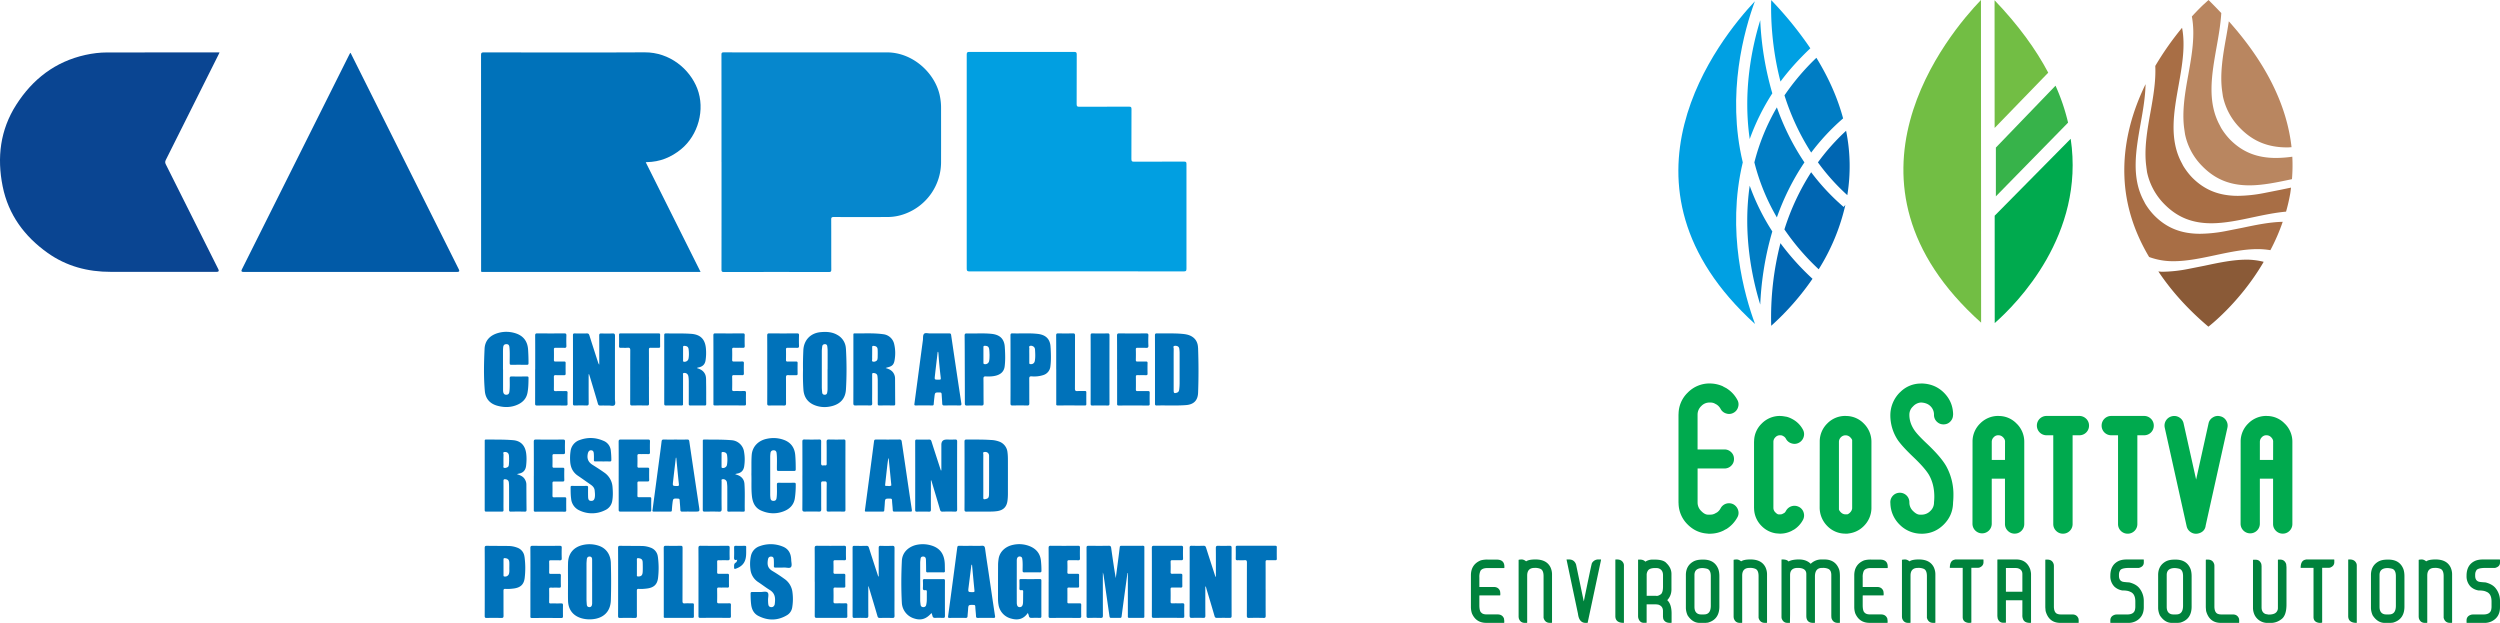
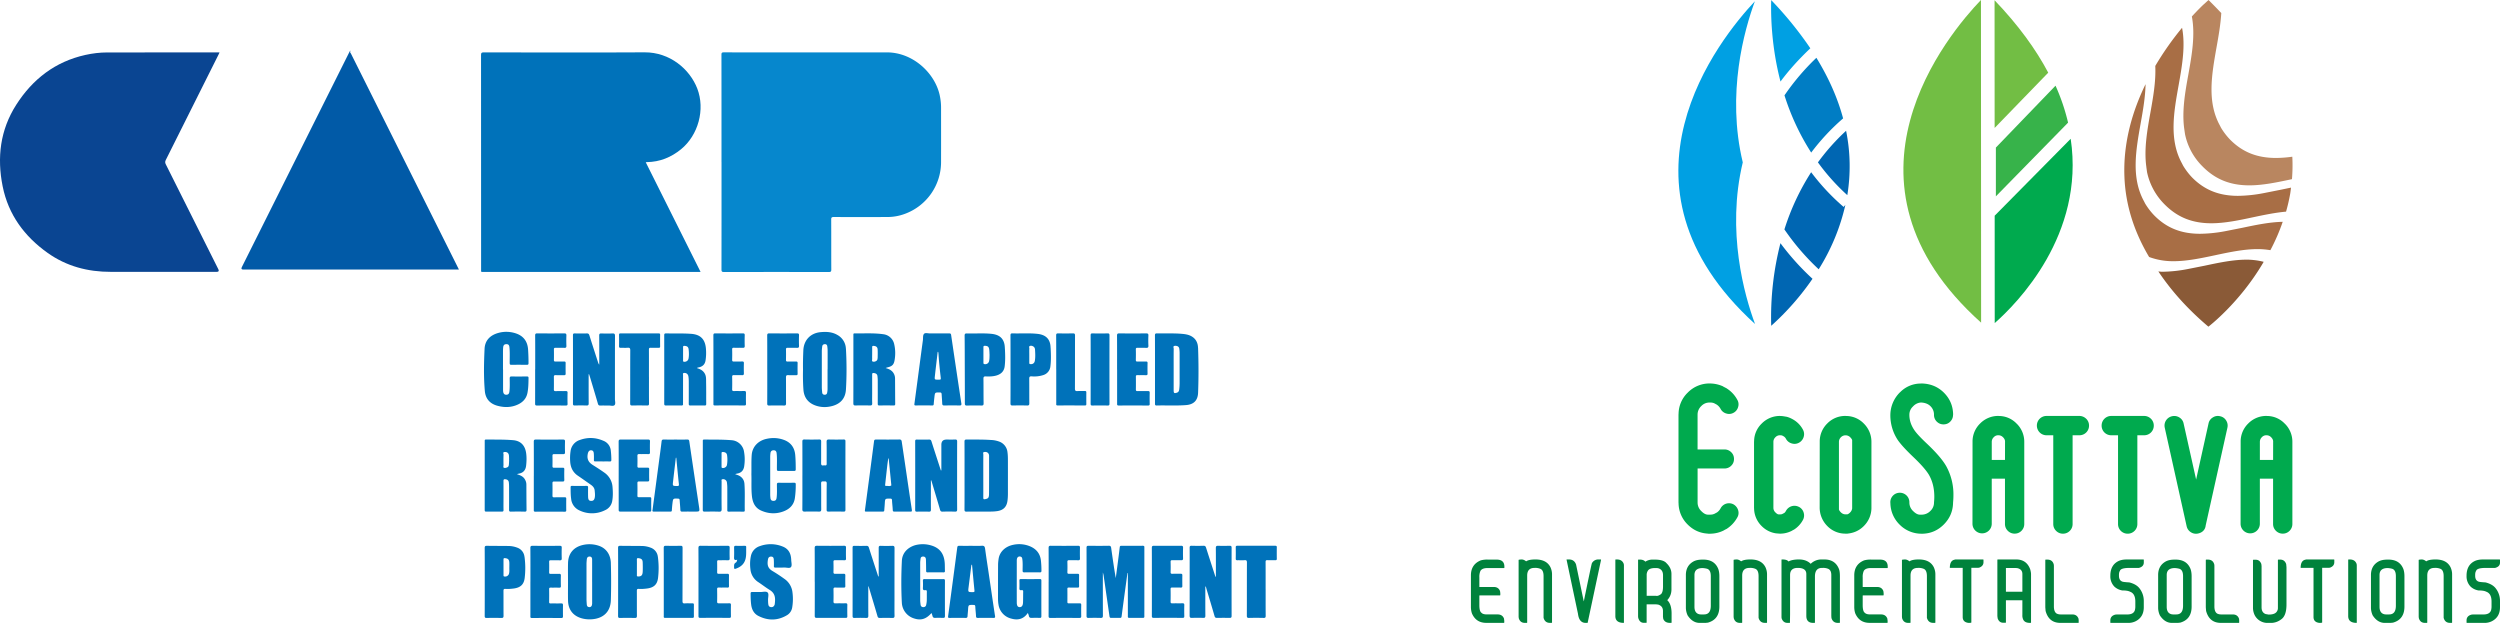
<svg xmlns="http://www.w3.org/2000/svg" id="Layer_2" data-name="Layer 2" viewBox="0 0 1107.76 276">
  <defs>
    <style>
      .cls-2{fill:#00aa4e}.cls-3{fill:#0066b2}.cls-4{fill:#00823c}.cls-5{fill:#007dc4}.cls-6{fill:#0072ba}.cls-7{fill:#72be44}.cls-8{fill:#00a0e3}.cls-10{fill:#b98660}.cls-11{fill:#a86e45}
    </style>
  </defs>
  <g id="logos">
    <path d="M560.81 261.07c0 3.93-.02 7.86.02 11.79 0 .74-.19.96-.93.94-2.15-.05-4.3-.06-6.44 0-.8.02-.98-.23-.98-1 .03-7.83 0-15.66.04-23.49 0-.85-.17-1.17-1.07-1.09-1.02.09-2.05 0-3.07.03-.56.02-.84-.09-.82-.75.04-1.65.03-3.3 0-4.96 0-.49.13-.71.66-.71h16.85c.51 0 .7.16.69.68a141.7 141.7 0 0 0 0 5.05c0 .53-.17.69-.69.67-1.16-.03-2.31.03-3.47-.02-.68-.03-.81.22-.81.84.03 4 .01 7.99.01 11.99ZM287.56 166.92c0 3.96-.02 7.92.02 11.89 0 .71-.2.88-.88.87-2.18-.04-4.36-.05-6.54 0-.74.02-.93-.19-.93-.93.03-7.83 0-15.65.04-23.48 0-.95-.22-1.27-1.19-1.18-.98.09-1.98 0-2.97.03-.58.02-.82-.12-.81-.76.04-1.65.03-3.3 0-4.95 0-.52.16-.68.68-.68h16.84c.5 0 .7.12.69.66a141.7 141.7 0 0 0 0 5.05c0 .52-.16.69-.68.68-1.15-.03-2.31.03-3.47-.02-.66-.03-.82.2-.82.84.03 4 .01 7.99.01 11.99ZM294.12 257.89c0-5.02.02-10.04-.02-15.07 0-.8.24-.99 1-.98 2.15.05 4.3.05 6.44 0 .78-.02.91.25.91.96-.02 7.83 0 15.66-.04 23.49 0 .89.23 1.14 1.09 1.07 1.08-.08 2.18 0 3.27-.03.51-.01.71.15.7.68-.02 1.72-.02 3.44 0 5.15 0 .48-.19.63-.65.63-4.03-.01-8.06-.02-12.09 0-.79 0-.61-.52-.61-.94v-14.97ZM468.01 163.7c0-5.02.02-10.04-.02-15.05 0-.74.18-.94.93-.93 2.14.05 4.29.05 6.44 0 .77-.02.99.18.99.97-.03 7.82 0 15.65-.04 23.47 0 .92.24 1.2 1.15 1.13 1.08-.08 2.18 0 3.27-.03.47-.01.63.16.63.63-.02 1.72-.02 3.43 0 5.15 0 .48-.16.62-.63.62-4.03-.01-8.06-.02-12.08 0-.79 0-.62-.49-.62-.92v-15.05ZM483.28 163.68c0-5.02.01-10.04-.02-15.06 0-.67.14-.91.86-.89 2.21.05 4.43.05 6.64 0 .72-.02.86.22.86.89-.02 10.08-.02 20.15 0 30.23 0 .62-.13.85-.81.84a189.3 189.3 0 0 0-6.74 0c-.67.01-.81-.21-.81-.84.02-5.05.01-10.11.01-15.16ZM326.67 248.01c-1.46.45-1.43-.37-1.39-1.29.05-1.35.03-2.7 0-4.05-.01-.57.12-.84.76-.82 1.32.04 2.64.02 3.96 0 .44 0 .67.11.65.6-.06 1.64.1 3.29-.24 4.93-.51 2.47-2.14 3.83-4.4 4.62-.47.16-.75.08-.73-.51.03-.83-.19-1.71.8-2.24.33-.18.44-.63.59-1.24ZM446.61 204.27c0-1.29-.01-2.57-.19-3.86a5.59 5.59 0 0 0-3.58-4.71 11.93 11.93 0 0 0-3.87-.75c-3.53-.25-7.07-.16-10.6-.2-.77 0-1 .19-1 .98.04 5.02.02 10.04.02 15.07s.02 9.98-.02 14.97c0 .73.18.95.93.94 3.54-.04 7.07-.02 10.61-.03 1.03 0 2.05-.06 3.06-.22 2.7-.43 4.12-1.93 4.46-4.65.13-1.02.18-2.04.18-3.06 0-4.82.01-9.65 0-14.47Zm-8.37 14.66c-.01 1.69-.41 2.01-1.76 2.26-.67.12-.78-.1-.78-.7.02-3.27 0-6.54 0-9.8 0-3.07-.01-6.14.02-9.21 0-.4-.31-1.06.31-1.17.7-.13 1.47-.05 1.95.65.21.31.29.66.29 1.03 0 5.64.02 11.29-.03 16.93ZM530.85 154.09c-.08-2.21-.97-4.02-2.99-5.13-1.27-.7-2.67-.9-4.09-1.03-3.69-.33-7.39-.12-11.09-.21-.77-.02-.92.23-.92.95.03 4.99.02 9.97.02 14.96v15.16c0 .56.02.91.77.89 4.32-.12 8.65.15 12.97-.18 3.44-.27 5.23-2.05 5.36-5.5.25-6.63.23-13.27-.01-19.9Zm-8.17 16.04c0 .79-.07 1.58-.16 2.37-.08.63-.23 1.21-.96 1.47-1.23.44-1.51.27-1.51-1.02v-9.21c0-3.07-.02-6.14.02-9.21 0-.44-.46-1.22.53-1.29 1.09-.08 1.81.38 1.94 1.25.1.68.15 1.38.15 2.07v13.57ZM312.88 169.04c-.02-1.1.04-2.23-.49-3.3-.73-1.49-2.02-2.16-3.52-2.61.18-.3.43-.28.65-.32 1.74-.34 2.83-1.28 3.11-3.11.28-1.81.32-3.6.15-5.42-.39-4.05-2.49-6.08-6.56-6.36-3.7-.26-7.4-.12-11.1-.19-.7-.01-.8.26-.8.86.01 10.08.02 20.15 0 30.23 0 .61.11.87.8.86 2.25-.04 4.49-.03 6.74 0 .58 0 .88-.12.79-.76-.03-.19 0-.4 0-.59l.01-12.19c0-.31-.23-.77.37-.86 1.04-.16 1.84.46 2.01 1.54.13.82.16 1.64.16 2.47 0 3.2.01 6.41-.01 9.61 0 .6.15.79.77.78 2.08-.04 4.16-.03 6.24 0 .56 0 .74-.16.73-.73-.03-3.3.02-6.61-.06-9.91Zm-7.85-9.97c-.17.83-1.24 1.42-2.06 1.2-.39-.1-.3-.38-.3-.62v-2.87c0-.96.02-1.91 0-2.87-.02-.52.16-.69.69-.65 1.11.08 1.66.46 1.78 1.59.15 1.41.2 2.83-.09 4.23ZM329.83 214.1a4.05 4.05 0 0 0-1.6-2.85c-.69-.58-1.57-.81-2.51-1.16.38-.11.63-.2.89-.24 1.83-.3 2.85-1.38 3.14-3.2.33-2.14.32-4.27-.05-6.4a6 6 0 0 0-5.61-5.2c-4.02-.33-8.05-.24-12.08-.29-.7 0-.59.46-.59.88 0 10.07 0 20.15-.02 30.22 0 .75.28.86.93.85 2.08-.03 4.16-.07 6.24.01.97.04 1.2-.24 1.19-1.19-.06-4.09-.03-8.19-.01-12.29 0-.31-.23-.75.34-.88.93-.21 1.88.42 2.01 1.39.09.72.17 1.44.17 2.17.02 3.34.01 6.67 0 10.01 0 .48.01.8.66.79 2.15-.04 4.29-.02 6.44 0 .46 0 .65-.12.64-.61-.08-3.99.15-7.99-.16-11.98Zm-7.73-8.01c-.19.87-1.19 1.45-2.05 1.25-.38-.09-.31-.36-.33-.62v-2.97c0-.96.02-1.92 0-2.87-.02-.5.19-.62.65-.59 1.08.05 1.72.51 1.82 1.57a13.7 13.7 0 0 1-.09 4.24ZM233.23 214.64c0-.78-.23-1.48-.61-2.16-.75-1.37-2.05-1.89-3.59-2.38.34-.09.53-.17.72-.2 2.03-.32 3.13-1.48 3.37-3.54.22-1.85.27-3.69.02-5.53-.54-3.98-2.94-5.56-5.82-5.79-3.99-.33-7.98-.24-11.98-.28-.64 0-.56.39-.56.78l-.01 30.42c0 .54.13.75.71.74 2.28-.03 4.56-.03 6.84 0 .59 0 .81-.14.79-.77-.04-1.52-.01-3.04-.01-4.56 0-2.74.02-5.48-.01-8.22 0-.66.18-.86.84-.79.93.1 1.46.55 1.55 1.48.06.62.09 1.25.09 1.88.01 3.37.02 6.74 0 10.11 0 .59.08.89.8.88 2.05-.05 4.1-.05 6.14 0 .7.02.8-.27.8-.87-.04-3.73-.06-7.46-.07-11.2Zm-7.74-8.77c-.04.46-.15.93-.63 1.16-.51.25-1.13.45-1.61.22-.36-.17-.14-.79-.15-1.21-.02-1.52-.04-3.03.02-4.55.02-.4-.42-1.11.36-1.19.71-.07 1.47.06 1.85.85.25.52.21 1.09.24 1.65.02.36 0 .73 0 1.09h.03c-.03.66-.05 1.32-.11 1.97ZM396.11 165.68c-.72-1.47-2.01-2.12-3.68-2.6.37-.14.52-.21.68-.25 2.32-.55 2.99-1.25 3.34-3.55.34-2.24.3-4.47-.21-6.69a5.6 5.6 0 0 0-4.81-4.49c-4.24-.61-8.51-.3-12.76-.38-.57-.01-.53.33-.53.71v3.67c0 8.85.01 17.7-.02 26.55 0 .84.23 1.05 1.05 1.02 2.08-.06 4.16-.05 6.24 0 .79.02 1.11-.15 1.07-1.01-.07-1.55-.02-3.1-.02-4.66v-7.93c0-.61.07-.88.82-.77.93.14 1.46.53 1.54 1.48.05.56.11 1.12.11 1.68.01 3.47.02 6.93 0 10.4 0 .57.11.82.75.81 2.08-.04 4.16-.03 6.24 0 .53 0 .76-.1.75-.7-.04-3.76-.04-7.53-.07-11.29a4.6 4.6 0 0 0-.48-2Zm-7.24-7.04c-.02.45-.1.95-.51 1.24-.5.36-1.14.52-1.69.31-.45-.17-.19-.76-.21-1.16-.03-.76 0-1.52 0-2.27 0-.96.02-1.91 0-2.87-.02-.54.19-.67.7-.63 1.09.09 1.68.55 1.73 1.64.06 1.25.03 2.5 0 3.75ZM374.82 154.5a7.26 7.26 0 0 0-3.82-6.11c-2.27-1.32-4.76-1.44-7.3-1.22-4.57.39-7.55 3.54-7.74 8.11-.12 2.8-.19 5.61-.14 8.58-.07 2.81-.03 5.78.18 8.75.23 3.39 1.94 5.78 5.12 6.99 2.5.95 5.11 1 7.69.3 3.71-1.01 5.8-3.44 6.03-7.28.36-6.03.34-12.08 0-18.11Zm-8.11 9.11h-.02v8.82a9.3 9.3 0 0 1-.17 1.57c-.11.67-.55.95-1.2.91-.62-.04-.96-.4-1.01-1.01-.07-.79-.16-1.58-.16-2.37v-15.85c0-.72.09-1.45.18-2.17.08-.64.5-.98 1.15-1.01.64-.02 1 .31 1.09.92.08.62.15 1.25.15 1.87.02 2.77 0 5.55 0 8.32ZM270.68 249.57c-.11-3.89-2.11-6.7-5.47-7.78a12.92 12.92 0 0 0-6.84-.33c-4.19.93-6.57 3.75-6.67 8.03-.07 2.77-.01 5.55-.01 8.32 0 2.77-.05 5.55.01 8.32.09 4.18 2.42 6.98 6.5 7.96 1.3.31 2.61.4 3.93.32 5.24-.33 8.38-3.37 8.54-8.4.17-5.48.16-10.96 0-16.44Zm-8.29 17.57c0 .29-.03.59-.09.88-.14.68-.56 1.05-1.26.99-.67-.05-.98-.49-1.03-1.13-.06-.82-.13-1.65-.13-2.47v-15.45c0-.69.07-1.38.13-2.07.07-.74.39-1.27 1.22-1.28.88 0 1.14.6 1.14 1.31.02 3.3 0 6.6 0 9.9h.01v9.31ZM440.89 272.89c-.92-6.03-1.79-12.07-2.68-18.1-.57-3.88-1.19-7.76-1.71-11.65-.14-1.01-.45-1.39-1.52-1.31-1.55.11-3.1.03-4.66.03-1.75 0-3.5.02-5.25-.01-.61-.01-.83.15-.91.8a6329.88 6329.88 0 0 1-4.05 30.41c-.08.6.07.74.64.74 2.38-.02 4.76-.03 7.14 0 .62 0 .81-.25.84-.8.05-.92.16-1.84.22-2.76.13-2.25.13-2.23 2.39-2.2.58 0 .79.16.82.77.06 1.42.26 2.83.32 4.24.03.63.27.75.84.75 2.28-.03 4.56-.04 6.84 0 .74.01.85-.2.74-.91Zm-9.78-10.52c-2.21 0-2.21.04-1.91-2.31l1.18-9.41c.13-.11-.06-.49.33-.38.35 3.77.69 7.54 1.07 11.31.06.59 0 .79-.66.79ZM425.96 178.68a7583.15 7583.15 0 0 1-4.51-30.22c-.09-.62-.32-.74-.87-.73-1.75.03-3.5.01-5.25.01-1.06 0-2.11-.02-3.17 0-.92.02-2.12-.39-2.68.15-.63.61-.41 1.86-.54 2.83-.78 5.75-1.53 11.5-2.3 17.25l-1.45 10.88c-.06.45-.12.82.58.81 2.44-.04 4.89-.03 7.33 0 .49 0 .61-.19.64-.63.07-1.02.18-2.04.3-3.05.24-2.13.24-2.09 2.35-2.09.7 0 .83.29.86.86.07 1.35.2 2.7.25 4.05.03.68.29.88.96.87 2.21-.04 4.43-.06 6.64 0 .83.02.99-.25.88-1Zm-10.2-10.45c-1.65 0-1.69 0-1.51-1.63.39-3.57.83-7.13 1.24-10.69.54-.04.11.46.34.6.21 3.52.57 7.02.98 10.52.14 1.2.16 1.2-1.05 1.2ZM404.05 225.96c-.99-6.52-1.94-13.04-2.9-19.57l-1.58-10.66c-.1-.67-.29-1-1.09-.99-3.4.06-6.8.03-10.21.02-.54 0-.89.02-.98.74-1.31 10.14-2.66 20.27-4.01 30.4-.06.47-.18.81.52.8 2.44-.03 4.89-.02 7.33 0 .52 0 .69-.2.71-.69.05-.96.16-1.91.21-2.86.13-2.25.12-2.23 2.39-2.21.58 0 .8.14.82.76.06 1.42.26 2.83.32 4.24.03.62.24.78.82.76 1.15-.04 2.31-.01 3.47-.01 1.19 0 2.38-.02 3.57 0 .6.02.68-.16.59-.74Zm-9.09-10.89c-.69.55-1.49.16-2.24.25-.58.07-.53-.35-.49-.72.31-2.79.61-5.58.93-8.36.12-1.03.28-2.06.42-3.09l.2.01 1.15 11.62c0 .1.07.25.02.29ZM309.74 224.53c-1.45-9.66-2.89-19.31-4.31-28.97-.09-.64-.32-.82-.94-.8-1.72.04-3.44.01-5.16.01s-3.44.03-5.16-.02c-.65-.02-.94.17-1.02.84-.25 2.16-.54 4.32-.83 6.48l-2.28 17.17c-.29 2.19-.6 4.38-.87 6.57-.05.36-.29.89.49.88 2.48-.02 4.96-.01 7.44 0 .42 0 .57-.13.6-.56.06-1.05.15-2.11.28-3.16.26-2.13.28-2.11 2.44-2.03.51.02.71.18.74.67.09 1.42.24 2.83.3 4.25.03.61.19.86.87.85 1.85-.05 3.7-.02 5.55-.02 2.2 0 2.19 0 1.86-2.16Zm-9.67-9.18c-2.04-.02-2.06.02-1.83-2.01.39-3.5.81-7 1.22-10.49l.2-.03.59 6.18c.18 1.8.35 3.61.56 5.41.07.61.07.96-.74.95ZM232.39 246.68a4.8 4.8 0 0 0-3.25-4.03c-1.22-.46-2.48-.7-3.77-.72-3.2-.05-6.41-.02-9.61-.08-.77-.01-.99.19-.99.98.04 5.02.02 10.04.02 15.07s.01 9.98-.02 14.97c0 .72.15.97.92.95 2.15-.06 4.3-.05 6.44 0 .79.02 1-.23.99-1-.04-3.67 0-7.33-.03-11 0-.69.17-.93.88-.88 1.19.08 2.37-.01 3.56-.16 3.04-.38 4.6-1.73 4.96-4.7.37-3.12.34-6.27-.08-9.39Zm-6.86 7.59a1.79 1.79 0 0 1-2.11 1.16c-.32-.09-.31-.29-.31-.52l-.01-7.03c0-.52.23-.6.66-.56 1.35.12 1.86.63 1.93 2.02.03.66 0 1.32 0 1.98-.04.99.12 1.98-.17 2.95ZM291.49 246.68a4.8 4.8 0 0 0-3.25-4.03c-1.22-.46-2.48-.7-3.77-.72-3.2-.05-6.41-.02-9.61-.08-.77-.01-1 .19-.99.98.04 4.99.02 9.98.02 14.97s.01 10.04-.02 15.07c0 .72.15.97.92.95 2.15-.06 4.3-.05 6.44 0 .79.02 1-.23.99-1-.04-3.67 0-7.33-.03-11 0-.69.17-.93.87-.88 1.19.08 2.38-.01 3.56-.16 3.04-.38 4.6-1.73 4.96-4.7.37-3.12.34-6.27-.08-9.39Zm-6.72 6.81c-.08 1.44-.69 1.96-1.95 1.95-.47 0-.68-.15-.61-.62v-3.47c0-1.12.03-2.25-.01-3.37-.02-.61.23-.73.76-.65 1.3.18 1.78.61 1.82 1.9.05 1.42.07 2.84 0 4.26ZM465.53 154.18c-.03-.53-.05-1.06-.15-1.58-.54-2.81-2.41-4.32-5.72-4.67-3.66-.39-7.33-.09-10.99-.21-.77-.03-.92.22-.92.94.03 4.99.02 9.98.02 14.97s.02 10.05-.02 15.07c0 .79.22.99.99.98 2.11-.05 4.23-.06 6.34 0 .86.03 1.03-.27 1.02-1.06-.04-3.6 0-7.2-.04-10.81 0-.81.19-1.08 1.03-1.05a13 13 0 0 0 5.18-.56 4.46 4.46 0 0 0 3.16-3.82c.35-2.73.25-5.47.11-8.21Zm-7 5.75c-.19 1.03-1 1.55-2.01 1.41-.49-.07-.44-.39-.44-.72v-3.45c0-.89-.04-1.78.02-2.66.03-.42-.35-1.04.34-1.25.78-.23 1.79.29 2.04.99.07.18.13.38.14.57.09 1.7.22 3.41-.09 5.11ZM445.28 154.67c-.03-.63-.06-1.26-.16-1.87-.52-2.97-2.37-4.51-5.75-4.87-3.63-.38-7.26-.07-10.89-.18-.81-.03-1.06.17-1.05 1.02.06 4.99.05 9.98.07 14.96.02 4.99.04 9.98.03 14.97 0 .74.14 1.03.97 1.01 2.11-.07 4.23-.07 6.34-.02.76.02 1.01-.17 1-.97-.06-3.63-.01-7.27-.07-10.9-.01-.84.24-1.07 1.05-1.03 1.62.07 3.24.04 4.81-.44 2.02-.62 3.29-1.9 3.55-4.05.31-2.53.24-5.08.11-7.62Zm-7.01 5.35a1.74 1.74 0 0 1-2.11 1.31c-.34-.08-.4-.28-.4-.57v-6.93c0-.49.2-.61.66-.6 1.24.03 1.75.42 1.91 1.65.1.78.1 1.58.15 2.36-.03.93 0 1.85-.21 2.76ZM499.57 253.94l-1.02 7.51c-.53 3.89-1.06 7.78-1.56 11.67-.07.51-.24.68-.74.67a99.86 99.86 0 0 0-3.87 0c-.51.01-.69-.22-.76-.69l-2.59-18.02a7.65 7.65 0 0 0-.35-1.41c0 6.37-.01 12.75.02 19.12 0 .76-.18 1.03-.98 1.01a95.43 95.43 0 0 0-5.35 0c-.65.01-.92-.12-.92-.86.02-10.08.02-20.16 0-30.23 0-.72.24-.87.91-.87 2.97.03 5.95.05 8.92-.01.82-.02 1 .34 1.09.99.62 4.44 1.26 8.88 2.03 13.34l.78-5.92c.34-2.58.68-5.17.98-7.76.06-.54.29-.64.76-.64 3.14.01 6.28.03 9.42-.01.89-.01.73.52.73 1.03v27.75c0 .83-.02 1.65 0 2.48.02.5-.14.7-.67.7a196.7 196.7 0 0 0-5.95 0c-.82.02-.69-.5-.69-.98v-18.87h-.19ZM355.55 210.72c0-4.99.01-9.98-.02-14.97 0-.75.15-1.03.97-1.01 2.15.06 4.3.05 6.44 0 .76-.02.94.23.93.96-.04 3.14.01 6.28-.03 9.42-.01.83.14 1.27 1.07 1.1.19-.04.4-.03.59 0 .68.1.82-.21.81-.84-.03-3.17.03-6.35-.04-9.52-.02-.95.28-1.15 1.16-1.12a134 134 0 0 0 6.34 0c.61 0 .86.12.85.81-.02 10.11-.02 20.22 0 30.33 0 .67-.22.82-.84.81-2.21-.03-4.43-.04-6.64 0-.72.02-.87-.23-.86-.9.03-3.83-.03-7.67.05-11.5.02-1.06-.49-1.01-1.18-.98-.65.03-1.34-.24-1.31.95.08 3.8 0 7.6.05 11.4.01.84-.25 1.05-1.06 1.03-2.05-.05-4.1-.06-6.15 0-.87.03-1.17-.17-1.16-1.12.05-4.96.02-9.91.02-14.87ZM384.74 259.81c0 4.32-.02 8.64.02 12.96 0 .82-.2 1.07-1.04 1.04a70.86 70.86 0 0 0-5.05 0c-.69.02-.89-.19-.89-.88.02-10.08.02-20.15 0-30.23 0-.64.16-.86.82-.84 1.75.04 3.5.05 5.25 0 .68-.02.98.2 1.18.85 1.25 3.96 2.55 7.91 3.83 11.86l.32.99c.28-.44.17-.8.17-1.14 0-3.87.02-7.73 0-11.6 0-.71.15-.99.93-.96 1.68.06 3.37.06 5.05 0 .83-.03 1.05.23 1.04 1.05-.03 7.73-.02 15.46-.02 23.19 0 2.21-.03 4.43.02 6.64.02.78-.15 1.11-1.02 1.08a90.03 90.03 0 0 0-5.45 0c-.63.01-.91-.17-1.09-.81-1.19-4.12-2.44-8.22-3.67-12.32l-.28-.9-.13.03ZM417.12 208.39v-11.28q0-2.34 2.29-2.34c1.26 0 2.51.04 3.76-.02.75-.04.95.21.95.94-.03 5.02-.02 10.04-.02 15.06s-.02 9.97.02 14.96c0 .77-.19 1.02-.98 1a82.53 82.53 0 0 0-5.45 0c-.69.02-.97-.2-1.16-.86-1.18-4.08-2.41-8.15-3.63-12.22l-.27-.86c-.27.26-.14.55-.14.81-.01 4.06-.03 8.12 0 12.19 0 .71-.13.98-.91.95a91.9 91.9 0 0 0-5.25 0c-.56 0-.81-.08-.81-.74.02-10.14.02-20.28 0-30.42 0-.59.15-.8.77-.79 1.78.04 3.57.04 5.35 0 .64-.01.9.19 1.1.81 1.27 4.02 2.59 8.03 3.89 12.04l.28.82.19-.03ZM538.76 255.58c0-4.22.03-8.44-.02-12.67-.01-.91.27-1.1 1.11-1.07 1.65.06 3.3.04 4.96 0 .65-.01.92.13.92.86-.02 10.08-.02 20.15 0 30.23 0 .74-.28.87-.93.86-1.85-.03-3.7-.04-5.55 0-.64.01-.91-.19-1.09-.82-1.15-3.99-2.35-7.97-3.54-11.94-.13-.42-.15-.9-.54-1.28 0 4.38-.02 8.71.02 13.03 0 .75-.15 1.04-.97 1.01-1.65-.07-3.3-.06-4.95 0-.81.03-1.06-.19-1.06-1.04.03-7 .02-14.01.02-21.01 0-3.01.02-6.01-.01-9.02 0-.69.19-.91.89-.89 1.75.05 3.5.06 5.25 0 .72-.03.96.28 1.15.89 1.29 4.05 2.6 8.09 3.91 12.14.08.25.18.48.27.73l.17-.02ZM260.83 165.81c0 4.29-.02 8.59.02 12.88 0 .76-.18 1.02-.97.99a88.43 88.43 0 0 0-5.15 0c-.62.01-.85-.13-.85-.81.02-10.11.02-20.22 0-30.33 0-.69.24-.82.86-.8 1.75.04 3.5.05 5.25 0 .7-.02.97.23 1.17.86 1.27 4.02 2.57 8.04 3.87 12.05.11.33.25.64.5.93 0-4.28.02-8.57-.02-12.85 0-.78.2-1.01.98-.98 1.62.06 3.24.07 4.86 0 .87-.04 1.16.17 1.16 1.12-.04 9.32-.02 18.63-.03 27.95 0 .92.39 2.1-.16 2.68-.56.59-1.75.16-2.66.18-1.19.03-2.38-.03-3.57.02-.67.03-.97-.16-1.16-.84-1.14-3.96-2.34-7.9-3.52-11.85l-.39-1.2-.17.02ZM455.47 271.56c-1.92 2.83-4.48 3.38-7.41 2.53a7.49 7.49 0 0 1-5.63-6.25c-.18-.98-.21-1.97-.21-2.96 0-4.82 0-9.64.03-14.47 0-.95.1-1.92.25-2.86.48-3.04 2.94-5.43 6.45-6.14a12.5 12.5 0 0 1 7.47.67c2.82 1.2 4.49 3.26 4.82 6.35.16 1.48.23 2.96.23 4.45 0 .55-.14.75-.72.74a222.8 222.8 0 0 0-6.84 0c-.71.01-.79-.28-.79-.87 0-1.65.11-3.3-.12-4.95-.06-.47-.16-.92-.67-1.12-.76-.3-1.48.05-1.69.85a3.4 3.4 0 0 0-.1.78c0 6.21-.02 12.42 0 18.63 0 1.49.43 2.07 1.3 2.08.91 0 1.42-.66 1.47-2.09.06-1.58.02-3.17.07-4.75.02-.61-.25-.77-.77-.68-.8.13-.93-.26-.9-.95.05-1.09.03-2.18 0-3.27-.01-.5.12-.69.66-.69 2.81.02 5.62.02 8.42 0 .55 0 .65.21.65.7-.01 5.25-.02 10.5 0 15.76 0 .66-.26.76-.82.74a42.08 42.08 0 0 0-3.37 0c-.8.05-1.24-.17-1.38-.99-.07-.38-.25-.74-.44-1.26ZM412.76 271.62c-2.36 2.71-4.7 3.42-7.74 2.41a7.68 7.68 0 0 1-5.4-6.79c-.34-6.24-.3-12.48 0-18.72.21-4.38 3.77-6.61 6.89-7.17 2.18-.39 4.35-.25 6.45.44 3.57 1.17 5.4 3.7 5.66 7.74.07 1.12.04 2.25.08 3.37.02.47-.07.73-.64.72-2.35-.03-4.69-.03-7.04 0-.57 0-.64-.27-.65-.73a195.3 195.3 0 0 0-.08-4.85c-.02-.8-.3-1.44-1.26-1.43-.6 0-1.03.27-1.11.9-.09.65-.18 1.31-.18 1.97v16.55c0 .62.1 1.25.17 1.87.07.69.48 1.1 1.16 1.12.66.02 1.17-.3 1.32-.97.14-.64.25-1.3.27-1.96.04-1.29 0-2.58.03-3.86.02-.57-.18-.81-.73-.72-.88.14-1.05-.29-1.01-1.07.06-1.02.05-2.05 0-3.07-.03-.63.2-.78.8-.77 2.74.03 5.48.03 8.23 0 .57 0 .73.18.73.73-.02 5.22-.02 10.44 0 15.66 0 .71-.28.82-.88.8-1.12-.03-2.25-.07-3.37 0-.78.05-1.15-.24-1.3-.97-.08-.38-.24-.74-.41-1.22ZM222.91 163.72v9.02c0 .3.01.6.06.89.13.82.55 1.33 1.46 1.28.86-.04 1.18-.57 1.28-1.35.25-1.94.15-3.89.14-5.84 0-.66.14-.92.87-.91 2.21.05 4.43.02 6.64.01.45 0 .84-.02.83.64-.03 2.18-.05 4.36-.45 6.51-.57 3.12-2.72 4.83-5.52 5.77-2.63.88-5.34.76-8 0-3.24-.94-5.09-3.14-5.39-6.47-.55-6.23-.41-12.47-.12-18.7.18-3.83 2.57-6.09 6.17-7.07 2.5-.68 5.05-.61 7.52.17 3.5 1.11 5.35 3.55 5.59 7.22.13 2.01.2 4.02.19 6.04 0 .58-.2.72-.74.72-2.28-.03-4.56-.03-6.84 0-.64.01-.75-.21-.76-.79-.02-2.31.13-4.62-.11-6.93-.08-.82-.31-1.41-1.26-1.43-.95-.02-1.41.37-1.52 1.43-.07.69-.08 1.38-.08 2.08v7.73h.04ZM332.94 210.37c.07-2.99-.07-5.86.14-8.73.29-3.93 3.12-6.38 6.38-7.14 2.6-.61 5.18-.53 7.7.35 3.24 1.13 4.94 3.46 5.22 6.87.17 2.08.21 4.15.21 6.23 0 .58-.2.73-.74.73-2.28-.02-4.56-.03-6.84 0-.64.01-.75-.23-.76-.8-.03-2.34.14-4.69-.12-7.03-.09-.82-.43-1.31-1.27-1.33-.86-.02-1.37.41-1.47 1.27-.07.59-.11 1.18-.11 1.78v16.45c0 .59.05 1.19.12 1.78.11.83.62 1.18 1.45 1.14.82-.04 1.14-.51 1.25-1.26.28-1.97.15-3.96.15-5.94 0-.65.18-.84.83-.83 2.25.04 4.49.02 6.74 0 .51 0 .78.07.78.69a40.43 40.43 0 0 1-.42 6.32c-.51 2.99-2.48 4.76-5.16 5.73-3.27 1.19-6.56 1-9.73-.4-2.75-1.21-3.79-3.57-4.11-6.41-.35-3.2-.13-6.4-.23-9.49ZM266.99 204.45c-1.06 0-2.12-.03-3.17.01-.54.02-.67-.18-.66-.68.03-.89.03-1.79-.03-2.67-.05-.73-.17-1.5-1.14-1.58-.78-.07-1.31.45-1.53 1.5-.46 2.16.18 3.72 2.05 4.91 1.73 1.1 3.46 2.18 5.12 3.37a8.44 8.44 0 0 1 3.78 6.42c.18 2.11.24 4.22-.14 6.32a5.4 5.4 0 0 1-3.19 4.03 12.8 12.8 0 0 1-11.28.11 6.25 6.25 0 0 1-3.72-5.13c-.24-1.71-.23-3.42-.24-5.14 0-.48.16-.63.63-.62 2.15.02 4.29.02 6.44 0 .53 0 .68.19.67.69-.02 1.39-.03 2.78.01 4.16.04 1.33.41 1.77 1.35 1.8.97.03 1.47-.5 1.64-1.7.14-.99.02-1.98-.08-2.96-.12-1.14-.83-1.9-1.73-2.52-1.92-1.34-3.83-2.7-5.77-4.02-2.19-1.5-3.18-3.64-3.35-6.21-.1-1.51-.07-3.03.16-4.54a5.96 5.96 0 0 1 4.08-5.03c3.49-1.28 7-1.16 10.42.32a5.15 5.15 0 0 1 3.33 4.33c.16 1.38.25 2.76.25 4.15 0 .59-.21.72-.75.71-1.06-.04-2.11-.01-3.17-.01ZM336.51 262.33h.2c1.18.06 2.71-.49 3.43.22.66.66.14 2.19.18 3.34.02.69.02 1.38.15 2.07.12.61.46.94 1.04 1.04.59.1 1.13-.06 1.48-.58.14-.21.27-.47.3-.72.34-2.66.27-4.76-2.26-6.31-1.71-1.05-3.3-2.3-4.98-3.41a7.65 7.65 0 0 1-3.53-5.69c-.25-1.98-.21-3.95.21-5.91a5.83 5.83 0 0 1 4.01-4.41 14.04 14.04 0 0 1 9.97.16c2.8 1.06 3.81 3.26 3.89 6.06.03 1.05.45 2.38-.12 3.08-.55.67-1.92.18-2.93.21-1.32.04-2.64 0-3.96.02-.51.01-.7-.15-.68-.68a32 32 0 0 0-.03-2.77c-.04-.68-.17-1.35-1.06-1.42-.88-.07-1.37.37-1.52 1.21-.48 2.61.03 4 1.99 5.18a68.8 68.8 0 0 1 5.21 3.43 8.32 8.32 0 0 1 3.64 5.97 22.8 22.8 0 0 1-.12 6.8 4.85 4.85 0 0 1-2.26 3.35c-4.16 2.5-8.44 2.53-12.72.35-2.01-1.03-2.93-2.87-3.2-5.06-.2-1.61-.23-3.22-.24-4.84 0-.6.23-.71.76-.7 1.06.03 2.11 0 3.17 0ZM361.01 257.79c0-4.96.02-9.91-.02-14.87 0-.9.26-1.1 1.11-1.09 3.96.05 7.93.04 11.89 0 .7 0 .9.2.88.89a83.93 83.93 0 0 0 0 4.76c.02.62-.19.79-.79.77-1.32-.04-2.64.01-3.96-.02-.58-.02-.83.12-.81.76.04 1.49.05 2.97 0 4.46-.02.7.26.83.87.81 1.19-.04 2.38.01 3.57-.02.59-.02.83.14.82.77-.03 1.55-.04 3.11 0 4.66.01.6-.24.71-.76.7-1.22-.03-2.45.03-3.67-.03-.68-.03-.83.22-.82.85.04 1.75.05 3.5 0 5.25-.03.78.26.94.97.91 1.45-.05 2.91 0 4.36-.03.58-.01.82.11.81.76-.04 1.65-.04 3.3 0 4.95.02.64-.23.76-.81.76-4.23-.02-8.46-.03-12.69 0-.75 0-.95-.21-.95-.95.03-5.02.02-10.04.02-15.06ZM464.66 257.77c0-4.96.02-9.91-.02-14.87 0-.79.14-1.08 1.01-1.07 4 .05 7.99.04 11.99 0 .67 0 .92.16.9.87a72.4 72.4 0 0 0 0 4.66c.02.67-.15.93-.87.9-1.29-.06-2.58.01-3.86-.03-.62-.02-.87.11-.85.8.05 1.48.05 2.97 0 4.46-.02.63.19.79.79.77 1.22-.04 2.44.01 3.67-.02.55-.01.76.14.74.72-.03 1.58-.03 3.17 0 4.76.01.55-.2.66-.7.65-1.29-.03-2.58 0-3.87-.02-.46 0-.64.12-.63.61.02 1.92.03 3.83 0 5.75 0 .56.23.65.7.64 1.55-.02 3.11.02 4.66-.02.62-.02.79.2.78.8-.03 1.62-.04 3.24 0 4.86.02.69-.26.82-.87.82-4.26-.02-8.52-.03-12.79 0-.69 0-.81-.26-.8-.87.02-5.05.01-10.11.01-15.16ZM235.03 257.78c0-4.99.02-9.97-.02-14.96 0-.81.25-.98 1-.97 4 .03 7.99.03 11.99 0 .66 0 .93.13.91.86a65.83 65.83 0 0 0 0 4.66c.03.79-.25.93-.96.91-1.29-.05-2.58 0-3.86-.02-.52-.01-.77.08-.76.69.04 1.55.03 3.1 0 4.66 0 .52.15.69.67.68 1.22-.03 2.45.02 3.67-.02.61-.02.88.12.86.81a69.33 69.33 0 0 0 0 4.56c.02.63-.19.79-.79.76-1.22-.04-2.44 0-3.67-.02-.53-.01-.76.1-.75.7.04 1.88.03 3.77 0 5.65 0 .54.2.66.69.66 1.55-.02 3.11.02 4.66-.02.61-.01.8.19.79.8a130.7 130.7 0 0 0 0 4.85c.01.58-.14.82-.77.82-4.33-.02-8.65-.03-12.98 0-.82 0-.7-.47-.69-.96v-15.06ZM274.14 210.8c0-5.02.02-10.04-.02-15.06 0-.8.24-.99 1.01-.99 4 .04 7.99.03 11.99 0 .69 0 .91.19.89.88a75.54 75.54 0 0 0 0 4.76c.02.67-.21.85-.85.83-1.29-.04-2.58.02-3.86-.02-.63-.02-.88.15-.86.82.05 1.48.04 2.97 0 4.46-.02.63.22.78.8.76 1.22-.04 2.44.01 3.67-.02.54-.01.76.13.75.71-.03 1.55-.04 3.11 0 4.66.02.65-.26.77-.83.76-1.19-.03-2.38.01-3.57-.02-.56-.02-.83.1-.82.75.04 1.85.04 3.7 0 5.55-.01.6.23.71.76.7 1.55-.03 3.11.01 4.66-.02.57-.01.73.17.72.73-.03 1.65-.03 3.3 0 4.95.01.57-.18.72-.73.72-4.29-.02-8.59-.03-12.88 0-.78 0-.83-.34-.83-.95.02-4.99 0-9.97 0-14.96ZM316.12 163.73c0-5.02.01-10.05-.02-15.07 0-.72.15-.95.91-.94 4.03.04 8.06.04 12.1 0 .69 0 .91.17.88.88a72.4 72.4 0 0 0 0 4.66c.03.72-.24.89-.9.86-1.29-.05-2.58.01-3.87-.03-.58-.02-.82.11-.8.76.05 1.52.04 3.04 0 4.56-.01.6.16.81.78.79 1.19-.04 2.38.02 3.57-.03.62-.02.88.12.85.81a63.38 63.38 0 0 0 0 4.36c.02.67-.14.94-.86.9-1.15-.06-2.31 0-3.47-.03-.6-.02-.89.1-.87.8.05 1.82.05 3.64 0 5.45-.02.68.22.84.85.82 1.45-.04 2.91.02 4.36-.03.66-.02.94.13.92.86a98.43 98.43 0 0 0 0 4.86c0 .51-.15.69-.68.69-4.36-.02-8.72-.03-13.09 0-.77 0-.66-.42-.66-.88v-15.07ZM494.98 163.7c0-4.99.02-9.97-.02-14.96 0-.84.23-1.02 1.04-1.01 3.96.04 7.93.04 11.89 0 .8 0 1 .23.97.99a42.27 42.27 0 0 0 0 4.36c.06.93-.29 1.1-1.11 1.06-1.22-.07-2.44 0-3.66-.03-.58-.02-.82.11-.8.75.05 1.52.04 3.04 0 4.56-.01.59.14.82.77.79 1.22-.05 2.44 0 3.67-.02.52-.01.77.09.76.69a90.5 90.5 0 0 0 0 4.66c.01.59-.2.72-.74.71-1.25-.03-2.51.01-3.76-.02-.52-.01-.69.16-.68.68.02 1.88.04 3.77 0 5.65-.02.67.27.75.82.74 1.49-.03 2.97.02 4.46-.02.64-.02.87.16.85.83a98.03 98.03 0 0 0 0 4.85c.01.57-.18.73-.74.73-4.33-.02-8.65-.03-12.98 0-.81 0-.72-.42-.72-.93V163.7ZM510.4 257.81c0-4.99.01-9.97-.02-14.96 0-.74.14-1.02.96-1.02 4 .04 7.99.04 11.99 0 .7 0 .91.2.89.89a72.1 72.1 0 0 0 0 4.65c.02.71-.22.9-.9.87-1.25-.05-2.51.01-3.76-.02-.6-.02-.89.1-.86.8.05 1.48.05 2.97 0 4.46-.02.63.22.79.8.77 1.22-.04 2.44.01 3.66-.02.56-.01.75.18.74.74-.03 1.55-.03 3.1 0 4.66.01.56-.16.75-.73.73-1.22-.04-2.44.01-3.66-.02-.56-.01-.84.07-.82.74.05 1.85.04 3.7 0 5.55 0 .58.22.72.75.71 1.49-.03 2.97.01 4.46-.02.61-.01.89.11.87.8a87.14 87.14 0 0 0 0 4.85c.01.58-.11.82-.76.81a907.4 907.4 0 0 0-12.78 0c-.75 0-.85-.3-.84-.94.02-5.02.01-10.04.01-15.06ZM237.15 163.66c0-4.99.02-9.97-.02-14.96 0-.78.21-.99.98-.98 3.96.04 7.93.04 11.89 0 .8 0 1 .23.97.99a60.3 60.3 0 0 0 0 4.46c.03.72-.14 1-.92.96-1.28-.07-2.58 0-3.86-.03-.55-.01-.76.15-.75.73.03 1.55.03 3.1 0 4.66-.01.59.22.73.76.72 1.25-.03 2.51 0 3.76-.02.52-.01.69.17.68.69-.03 1.55-.03 3.1 0 4.66.01.59-.23.73-.76.71-1.22-.03-2.44.02-3.67-.02-.61-.02-.8.2-.79.8.03 1.85.03 3.7 0 5.55 0 .58.21.74.75.73 1.49-.03 2.97.01 4.46-.02.61-.01.89.1.86.8a78.43 78.43 0 0 0 0 4.85c.02.65-.23.75-.8.75-4.26-.02-8.52-.03-12.78 0-.7 0-.8-.26-.8-.86.02-5.05.01-10.1.01-15.16ZM309.5 257.82c0-4.96.02-9.91-.02-14.87 0-.83.15-1.13 1.07-1.12 3.93.06 7.86.05 11.79 0 .8 0 1.01.23.98 1a63.03 63.03 0 0 0 0 4.56c.02.72-.23.89-.9.87-1.32-.05-2.64 0-3.96-.02-.51-.01-.7.14-.69.67.03 1.55.03 3.11 0 4.66-.01.61.27.7.78.69 1.22-.02 2.45.02 3.67-.02.6-.02.82.17.8.78-.03 1.55-.03 3.11 0 4.66 0 .51-.15.7-.68.68-1.25-.03-2.51.02-3.77-.02-.58-.02-.82.11-.81.75.04 1.82.05 3.63 0 5.45-.02.71.28.81.88.8 1.49-.03 2.97.02 4.46-.02.61-.02.8.17.78.78-.04 1.65-.03 3.3 0 4.95.01.56-.17.74-.73.73-4.29-.02-8.59-.03-12.88 0-.76 0-.77-.37-.77-.92V257.8ZM236.54 210.8c0-5.02.02-10.04-.02-15.06 0-.8.24-.99 1-.98 3.96.04 7.93.04 11.89 0 .74 0 .98.18.95.94a65.83 65.83 0 0 0 0 4.66c.02.72-.24.9-.91.88-1.29-.04-2.58.01-3.86-.02-.62-.02-.8.2-.79.8.03 1.49.04 2.97 0 4.46-.01.59.15.81.77.79 1.22-.05 2.45.01 3.67-.02.57-.02.83.1.81.75a77.03 77.03 0 0 0 0 4.56c.02.68-.25.84-.87.82-1.19-.04-2.38.02-3.57-.02-.59-.02-.82.13-.81.77.04 1.82.03 3.63 0 5.45-.01.59.15.81.77.79 1.55-.04 3.11 0 4.66-.02.51 0 .69.13.68.66a141.7 141.7 0 0 0 0 5.05c0 .52-.16.68-.68.68-4.33-.02-8.66-.03-12.98 0-.82 0-.72-.45-.72-.95v-14.97ZM339.97 163.67c0-4.99.02-9.98-.02-14.97 0-.78.21-.99.99-.98 4.06.04 8.13.04 12.19 0 .76 0 .95.21.92.94a57.78 57.78 0 0 0 0 4.56c.03.79-.26.93-.96.91-1.32-.05-2.64.01-3.96-.03-.62-.02-.89.12-.86.81.05 1.52.03 3.04 0 4.56-.01.57.19.75.75.74 1.22-.03 2.45.01 3.67-.02.55-.02.75.14.74.72-.04 1.55-.03 3.11 0 4.66 0 .51-.14.7-.67.68-1.16-.03-2.32.05-3.47-.03-.87-.06-1.02.29-1.02 1.08.04 3.8 0 7.6.03 11.4 0 .76-.17 1.02-.97.99-2.15-.06-4.3-.05-6.44 0-.76.02-.94-.21-.93-.94.03-5.02.02-10.04.02-15.06Z" class="cls-6" />
    <path d="M659.17 247.96h3.98c2.3 0 3.45 1.05 3.45 3.14v.48l-.13.13h-7.36c-1.58 0-2.62.42-3.12 1.26a6.5 6.5 0 0 0-.48 2.89v4.23h6.38c1.38 0 2.31.6 2.78 1.81l.12.9v.9l-.12.11h-9.05l-.11.12v4.17c0 1.88.32 3.03.95 3.43.43.48 1.21.72 2.36.72h4.76c1.42 0 2.36.6 2.84 1.81l.13 1.03v.78l-.13.12h-7.83c-3.07 0-5.2-1.42-6.4-4.27a9.18 9.18 0 0 1-.42-2.78v-14c0-3.22 1.45-5.44 4.34-6.63a10.6 10.6 0 0 1 3.07-.36ZM674.23 247.9c.68 0 1.34.28 2 .84.8-.56 2.17-.84 4.1-.84h.06c3.3 0 5.51 1.17 6.65 3.51.45 1.01.67 2.03.67 3.07v21.39l-.13.12h-.84c-1.44 0-2.36-.74-2.78-2.23v-18.49c0-1.73-.46-2.8-1.39-3.21a5.94 5.94 0 0 0-2.61-.42c-2.17 0-3.26 1.13-3.26 3.39v20.85l-.12.12h-.9c-1.42 0-2.32-.71-2.72-2.12l-.06-.59v-25.16c0-.12.44-.19 1.33-.23ZM695.22 247.9c1.55 0 2.6.74 3.14 2.23l3.39 16.26h.06c2.17-10.65 3.36-16.25 3.56-16.81a3.2 3.2 0 0 1 2.97-1.68h.97c.08 0 .12.06.12.19l-5.93 27.85-.06.06h-.84c-1.93 0-3.06-1.35-3.39-4.04l-5.07-24 .06-.06h1.03ZM715.9 247.9h.55c1.47 0 2.45.58 2.95 1.75.12.26.17.58.17.97v25.26l-.05.06v.06c-2.5 0-3.75-1-3.75-3.01v-24.97l.13-.13ZM725.98 247.96h.72c1 0 1.78.3 2.35.9h.06a5.7 5.7 0 0 1 3.25-.9h.8c2.66 0 4.43.54 5.3 1.62 1.45 1.4 2.17 3 2.17 4.78v6.8c0 1.85-.62 3.44-1.87 4.77 1.29 1.19 1.93 3.17 1.93 5.96v3.98l-.13.12h-.67c-1.44 0-2.4-.58-2.89-1.75l-.13-.91v-2.59c0-1.45-.7-2.39-2.11-2.84l-1.09-.13h-4.04v8.08l-.11.12h-1.16c-1.22 0-2.04-.74-2.46-2.23l-.06-.55v-25.14l.13-.12Zm3.67 6.99V264h4.17l.25.06c.58 0 1.24-.28 1.98-.84.56-.6.84-1.69.84-3.26v-5.07c0-1.73-.76-2.77-2.29-3.14l-.72-.05h-.42c-1.69 0-2.77.38-3.26 1.14a3.51 3.51 0 0 0-.55 2.11ZM754.27 247.96h.48c3.32 0 5.53 1.39 6.63 4.17.32.88.48 1.97.48 3.25v13.39c0 3.8-1.69 6.17-5.07 7.12l-1.14.12h-2.48c-2.13 0-3.92-1.11-5.37-3.32a8.35 8.35 0 0 1-.78-3.25v-14.65c0-2.78 1.15-4.79 3.43-6.04 1-.52 2.27-.78 3.81-.78Zm-3.45 6.82v14.11c0 1.49.46 2.49 1.39 3.01.45.24.93.36 1.45.36h1.39c2.01 0 3.01-1.28 3.01-3.85v-13.14c0-1.83-.56-2.92-1.68-3.26a9.8 9.8 0 0 0-1.94-.3c-2.41 0-3.62 1.02-3.62 3.07ZM769.5 247.9c.68 0 1.34.28 2 .84.8-.56 2.17-.84 4.1-.84h.06c3.3 0 5.51 1.17 6.65 3.51.45 1.01.67 2.03.67 3.07v21.39l-.13.12h-.84c-1.44 0-2.36-.74-2.78-2.23v-18.49c0-1.73-.46-2.8-1.39-3.21a5.94 5.94 0 0 0-2.61-.42c-2.17 0-3.26 1.13-3.26 3.39v20.85l-.12.12h-.9c-1.42 0-2.32-.71-2.72-2.12l-.06-.59v-25.16c0-.12.44-.19 1.33-.23ZM789.52 247.9h.23c1.4 0 2.31.3 2.73.9 1.09-.6 2.64-.9 4.65-.9 2.2 0 3.93.65 5.2 1.93a6.72 6.72 0 0 1 4.84-1.93h1.2c3.21 0 5.37 1.41 6.48 4.23.28.69.42 1.75.42 3.2v20.55l-.13.12h-.78c-1.47 0-2.41-.72-2.84-2.17l-.06-.92v-18.12c0-1.48-.5-2.41-1.51-2.79a5.66 5.66 0 0 0-2.29-.36h-.31c-2.09 0-3.14 1.27-3.14 3.81v20.43l-.13.12h-.66c-2.02 0-3.03-1.03-3.03-3.09v-18.55c0-1.81-1.27-2.72-3.81-2.72-2.26 0-3.39 1.05-3.39 3.15v17.4l-.06 3.74-.06.06h-1.08c-1.22 0-2.07-.67-2.54-2l-.06-.48v-25.5l.13-.13ZM829.03 247.96h3.98c2.3 0 3.45 1.05 3.45 3.14v.48l-.13.13h-7.36c-1.58 0-2.62.42-3.12 1.26a6.5 6.5 0 0 0-.48 2.89v4.23h6.38c1.38 0 2.31.6 2.78 1.81l.12.9v.9l-.12.11h-9.05l-.11.12v4.17c0 1.88.32 3.03.95 3.43.43.48 1.21.72 2.36.72h4.76c1.42 0 2.36.6 2.84 1.81l.13 1.03v.78l-.13.12h-7.83c-3.07 0-5.2-1.42-6.4-4.27a9.18 9.18 0 0 1-.42-2.78v-14c0-3.22 1.45-5.44 4.34-6.63a10.6 10.6 0 0 1 3.07-.36ZM844.09 247.9c.68 0 1.34.28 2 .84.8-.56 2.17-.84 4.1-.84h.06c3.3 0 5.51 1.17 6.65 3.51.45 1.01.67 2.03.67 3.07v21.39l-.13.12h-.84c-1.44 0-2.36-.74-2.78-2.23v-18.49c0-1.73-.46-2.8-1.39-3.21a5.94 5.94 0 0 0-2.61-.42c-2.17 0-3.26 1.13-3.26 3.39v20.85l-.12.12h-.9c-1.42 0-2.32-.71-2.72-2.12l-.06-.59v-25.16c0-.12.44-.19 1.33-.23ZM866.41 247.9h12.36l.12.13v1.09c0 1.14-.64 1.95-1.93 2.42l-.55.06h-2.9v24.22c0 .12-.41.19-1.22.19-1.74-.21-2.61-1.08-2.61-2.6v-21.8h-5.7c0-2.04.64-3.23 1.93-3.57l.48-.13ZM885.18 247.9h8.21c3.06 0 5.13 1.46 6.21 4.39.24.89.36 1.6.36 2.12v21.47l-.12.12h-.36c-1.76 0-2.82-.65-3.17-1.95a4.06 4.06 0 0 1-.19-1.51v-6.57h-7.29v9.85l-.13.12h-1.03c-1.23 0-2.06-.65-2.5-1.95l-.13-1.03v-24.94l.13-.13Zm3.65 3.78v10.52h7.29v-7.85c0-1.4-.75-2.27-2.25-2.61l-.73-.06h-4.31ZM906.42 247.96h.72c1.42 0 2.35.6 2.78 1.81.11.24.17.62.17 1.14v17.79c0 1.64.43 2.71 1.28 3.2a3.9 3.9 0 0 0 1.68.36h5.18c1.41 0 2.34.65 2.78 1.93l.06.61v1.08l-.13.12h-7.96c-3.43 0-5.62-1.77-6.57-5.3l-.13-1.58v-21.03l.13-.12ZM942.31 247.9h7.49l.13.13v1.2c0 1.23-.73 2.04-2.19 2.42h-4.17c-2.59 0-4 .44-4.23 1.33-.28.4-.42.98-.42 1.76v.36c0 1.36.48 2.23 1.45 2.59.24.15 1.28.27 3.14.38 2.04.52 3.53 1.38 4.48 2.59a8.98 8.98 0 0 1 1.93 5.57v2.84c0 2.95-1.25 5.05-3.75 6.27a7.4 7.4 0 0 1-2.97.67h-7.97l-.13-.12v-.97c0-1.34.74-2.21 2.23-2.59l.61-.06h4.65c1.88 0 3.01-.64 3.39-1.93.12-.51.19-.99.19-1.45v-2.36c0-2.34-.78-3.79-2.36-4.35-.68-.36-1.8-.55-3.39-.55a6.71 6.71 0 0 1-3.51-1.68 6.46 6.46 0 0 1-1.81-4.71v-.13c0-3.3 1.31-5.51 3.93-6.65.92-.36 2-.55 3.26-.55ZM963.53 247.96h.48c3.32 0 5.53 1.39 6.63 4.17.32.88.48 1.97.48 3.25v13.39c0 3.8-1.69 6.17-5.07 7.12l-1.14.12h-2.48c-2.13 0-3.92-1.11-5.37-3.32a8.35 8.35 0 0 1-.78-3.25v-14.65c0-2.78 1.15-4.79 3.43-6.04 1-.52 2.27-.78 3.81-.78Zm-3.45 6.82v14.11c0 1.49.46 2.49 1.39 3.01.45.24.93.36 1.45.36h1.39c2.01 0 3.01-1.28 3.01-3.85v-13.14c0-1.83-.56-2.92-1.68-3.26a9.8 9.8 0 0 0-1.94-.3c-2.41 0-3.62 1.02-3.62 3.07ZM977.54 247.96h.72c1.42 0 2.35.6 2.78 1.81.12.24.17.62.17 1.14v17.79c0 1.64.43 2.71 1.28 3.2a3.9 3.9 0 0 0 1.68.36h5.18c1.41 0 2.34.65 2.78 1.93l.06.61v1.08l-.13.12h-7.96c-3.43 0-5.62-1.77-6.57-5.3l-.13-1.58v-21.03l.13-.12ZM1009.47 247.96h.9c1.31 0 2.19.67 2.65 2l.13 1.37v16.53c0 3.33-.79 5.52-2.36 6.59a7.42 7.42 0 0 1-4.88 1.56h-.97a6.35 6.35 0 0 1-5.85-3.37 7.41 7.41 0 0 1-.78-3.2v-21.29l.13-.12h1.14c1.13 0 1.94.62 2.42 1.87l.11.9v18.32c0 1.53.6 2.52 1.81 2.97l1.33.23c1.57 0 2.68-.32 3.32-.97.52-.54.78-1.18.78-1.92v-21.35l.13-.12ZM1021.86 247.9h12.36l.12.13v1.09c0 1.14-.64 1.95-1.93 2.42l-.55.06h-2.9v24.22c0 .12-.41.19-1.22.19-1.74-.21-2.61-1.08-2.61-2.6v-21.8h-5.7c0-2.04.64-3.23 1.93-3.57l.48-.13ZM1040.63 247.9h.55c1.47 0 2.45.58 2.95 1.75.11.26.17.58.17.97v25.26l-.05.06v.06c-2.5 0-3.75-1-3.75-3.01v-24.97l.13-.13ZM1057.83 247.96h.48c3.32 0 5.53 1.39 6.63 4.17.32.88.48 1.97.48 3.25v13.39c0 3.8-1.69 6.17-5.07 7.12l-1.14.12h-2.48c-2.13 0-3.92-1.11-5.37-3.32a8.35 8.35 0 0 1-.78-3.25v-14.65c0-2.78 1.15-4.79 3.43-6.04 1-.52 2.27-.78 3.81-.78Zm-3.45 6.82v14.11c0 1.49.46 2.49 1.39 3.01.45.24.93.36 1.45.36h1.39c2.01 0 3.01-1.28 3.01-3.85v-13.14c0-1.83-.56-2.92-1.68-3.26a9.8 9.8 0 0 0-1.94-.3c-2.41 0-3.62 1.02-3.62 3.07ZM1073.06 247.9c.68 0 1.34.28 2 .84.8-.56 2.17-.84 4.1-.84h.06c3.3 0 5.51 1.17 6.65 3.51.45 1.01.67 2.03.67 3.07v21.39l-.13.12h-.84c-1.44 0-2.36-.74-2.78-2.23v-18.49c0-1.73-.46-2.8-1.39-3.21a5.94 5.94 0 0 0-2.61-.42c-2.17 0-3.26 1.13-3.26 3.39v20.85l-.12.12h-.9c-1.42 0-2.32-.71-2.72-2.12l-.06-.59v-25.16c0-.12.44-.19 1.33-.23ZM1100.15 247.9h7.49l.13.13v1.2c0 1.23-.73 2.04-2.19 2.42h-4.17c-2.59 0-4 .44-4.23 1.33-.28.4-.42.98-.42 1.76v.36c0 1.36.48 2.23 1.45 2.59.24.15 1.28.27 3.14.38 2.04.52 3.53 1.38 4.48 2.59a8.98 8.98 0 0 1 1.93 5.57v2.84c0 2.95-1.25 5.05-3.75 6.27a7.4 7.4 0 0 1-2.97.67h-7.97l-.13-.12v-.97c0-1.34.74-2.21 2.23-2.59l.61-.06h4.65c1.88 0 3.01-.64 3.39-1.93.12-.51.19-.99.19-1.45v-2.36c0-2.34-.78-3.79-2.36-4.35-.68-.36-1.8-.55-3.39-.55a6.71 6.71 0 0 1-3.51-1.68 6.46 6.46 0 0 1-1.81-4.71v-.13c0-3.3 1.31-5.51 3.93-6.65.92-.36 2-.55 3.26-.55Z" class="cls-4" />
    <path d="M752.21 207.57v15.11a5.2 5.2 0 0 0 1.62 3.77c1.04 1.06 2.01 1.59 2.92 1.59h1.17c.67-.02 1.2-.13 1.59-.32v.03l1.33-.71a5.16 5.16 0 0 0 1.59-1.85 4.21 4.21 0 0 1 5.71-1.69 4.42 4.42 0 0 1 2.22 3.77c0 .67-.17 1.32-.52 1.95a14.07 14.07 0 0 1-4.71 5.1l-.45.23-.46.23c-.06.06-.27.18-.62.36a13.45 13.45 0 0 1-5.36 1.33l-.49.03h-1.01v-.03h.78c-3.77-.02-7-1.36-9.68-4.03a13.42 13.42 0 0 1-4.06-9.32l-.03-.42v-38.98l.03-.39a13.3 13.3 0 0 1 4.06-9.36 13.48 13.48 0 0 1 9.68-4.06h.23l.52.03c1.86.09 3.65.53 5.36 1.33v.1l1.43.68.06.07a13.52 13.52 0 0 1 4.71 5.07 3.96 3.96 0 0 1 .32 3.22 4.07 4.07 0 0 1-2.02 2.5 3.96 3.96 0 0 1-3.18.32 4.09 4.09 0 0 1-2.53-2.01 5.22 5.22 0 0 0-1.88-2.02l-1.04-.55a4.88 4.88 0 0 0-1.75-.29h-.2c-1.47 0-2.72.53-3.73 1.59a5.2 5.2 0 0 0-1.62 3.77v15.43h11.92c1.15 0 2.14.41 2.99 1.23.82.8 1.23 1.8 1.23 2.99s-.41 2.19-1.23 2.99a4.16 4.16 0 0 1-2.99 1.23H752.2ZM764 171.45l-.36-.23v.03l.16.1.2.1Zm.03 0 .03.06.62.32-.65-.39ZM797.17 224.64a4.27 4.27 0 0 0-5.79 1.71c-.25.46-.54.8-.75.94l-.97.5c-.07.03-.27.11-.69.13h-.88c-.36 0-.85-.31-1.41-.88a2.79 2.79 0 0 1-.88-2.03v-29.22c.01-.81.3-1.47.91-2.07a2.69 2.69 0 0 1 2.11-.85c.58.02.81.09.82.09l.71.38c.44.27.77.63 1.02 1.1a4.13 4.13 0 0 0 2.54 2.04c1.1.35 2.24.24 3.26-.33a4.35 4.35 0 0 0 2.23-3.8c0-.69-.18-1.36-.52-1.99a11.27 11.27 0 0 0-3.81-4.15s-2.02-1.34-3.78-1.6c-.67-.1-1.32-.24-2-.27l-.64-.03a11.24 11.24 0 0 0-8.03 3.37 11 11 0 0 0-3.37 7.71l-.03.39v29.32l.02.27a11.2 11.2 0 0 0 3.37 7.74 11.16 11.16 0 0 0 6.34 3.22l1.91.15.37-.03c1.53-.05 3.03-.43 4.48-1.12.25-.13.43-.22.56-.32l.7-.36a11.62 11.62 0 0 0 3.9-4.22 4.13 4.13 0 0 0 .34-3.27 4.1 4.1 0 0 0-2.06-2.54ZM825.9 187.71a10.94 10.94 0 0 0-7.66-3.38l-.58-.03a11.08 11.08 0 0 0-7.99 3.35 11.15 11.15 0 0 0-3.34 7.74l-.03 29.38a11.61 11.61 0 0 0 3.35 8.28 11.08 11.08 0 0 0 7.65 3.4l1.15.03 1.12-.16a11.23 11.23 0 0 0 6.08-3.02l.22-.22a11.35 11.35 0 0 0 3.37-7.75v-29.59a11.32 11.32 0 0 0-3.34-8.03Zm-5.19 37.49a3.04 3.04 0 0 1-.95 1.9l-.03.05c-.55.52-.93.69-1.15.75h-1.07c-.7-.06-1.3-.36-1.83-.89-.47-.47-.76-.9-.84-1.25V195.8c.01-.81.3-1.48.87-2.05a2.9 2.9 0 0 1 4.15.02c.46.47.76.9.84 1.25v30.18ZM865.4 183.83c0 1.15-.41 2.14-1.23 2.99-.8.82-1.8 1.23-2.99 1.23s-2.14-.41-2.99-1.23a4.16 4.16 0 0 1-1.23-2.99v-.23a5.19 5.19 0 0 0-1.59-3.64c-1.06-1.06-2.59-1.6-4.58-1.62h.65a5.23 5.23 0 0 0-3.8 1.78 4.9 4.9 0 0 0-1.59 3.7c0 2.4.77 4.71 2.31 6.92.93 1.34 2.71 3.25 5.33 5.72 4.22 3.98 7.12 7.34 8.67 10.07a25.84 25.84 0 0 1 3.21 12.93c0 1.04-.05 2.11-.16 3.22v.1c-.07 3.7-1.42 6.9-4.06 9.58-2.6 2.62-5.7 4-9.29 4.13h-.68a13.58 13.58 0 0 1-9.68-4.06 13.63 13.63 0 0 1-4.06-9.36l-.03-.42v-.06a4.18 4.18 0 0 1 4.22-4.25 4.2 4.2 0 0 1 4.22 4.25v.1a5.14 5.14 0 0 0 1.62 3.73c1.06 1.06 2.04 1.6 2.93 1.62h1.14a5.34 5.34 0 0 0 3.64-1.66 5 5 0 0 0 1.59-3.7v-.13c.09-.86.13-1.7.13-2.5 0-3.68-.8-6.91-2.4-9.68-1.21-2.01-3.48-4.6-6.79-7.76-3.42-3.25-5.78-5.84-7.08-7.76a19.86 19.86 0 0 1-3.21-11.01v.2a14.27 14.27 0 0 1 4.29-10.23h.03a12.77 12.77 0 0 1 9.13-3.86l.39-.03h-.13c3.98.05 7.32 1.4 10.01 4.06 2.6 2.6 3.96 5.72 4.09 9.36v.52ZM893.62 187.76a10.84 10.84 0 0 0-7.67-3.43l-.53-.03h-.05a11.18 11.18 0 0 0-7.98 3.37 11.11 11.11 0 0 0-3.35 7.71l-.03 36.56a4.26 4.26 0 1 0 8.54.24V212.1h5.86v20.08c0 1.16.42 2.18 1.27 3.04.85.82 1.86 1.24 3.02 1.24s2.2-.43 3.02-1.26a4.22 4.22 0 0 0 1.24-3.02v-36.46a11.18 11.18 0 0 0-3.33-7.97Zm-5.18 7.89-.02 8.14h-5.86v-8c.01-.82.29-1.49.89-2.07a2.56 2.56 0 0 1 1.97-.85h.13c.77.01 1.43.3 2.01.89.59.59.88 1.21.89 1.89ZM924.39 185.55a4.24 4.24 0 0 0-3.02-1.24h-14.54a4.25 4.25 0 0 0-4.28 4.28 4.27 4.27 0 0 0 4.28 4.28h2.98v39.33c0 1.16.42 2.18 1.27 3.04.85.82 1.86 1.24 3.02 1.24s2.22-.43 3.04-1.26a4.22 4.22 0 0 0 1.24-3.02v-39.33h3a4.25 4.25 0 0 0 4.28-4.28 4.2 4.2 0 0 0-1.26-3.04ZM953.08 185.55a4.22 4.22 0 0 0-3.02-1.24h-14.54a4.24 4.24 0 0 0-4.28 4.28 4.24 4.24 0 0 0 4.29 4.28h2.98v39.33a4.24 4.24 0 0 0 4.28 4.28 4.2 4.2 0 0 0 3.04-1.26 4.18 4.18 0 0 0 1.24-3.02v-39.33h3a4.25 4.25 0 0 0 4.28-4.28 4.2 4.2 0 0 0-1.26-3.04ZM986.41 186.31a4.05 4.05 0 0 0-2.66-1.87 4.03 4.03 0 0 0-3.25.54 4 4 0 0 0-1.9 2.71l-5.49 24.8-5.53-24.78a4.03 4.03 0 0 0-1.88-2.72 4.19 4.19 0 0 0-3.22-.56 4.24 4.24 0 0 0-3.27 5.09l9.69 43.6a4.17 4.17 0 0 0 1.88 2.71 4.13 4.13 0 0 0 3.24.56c1.97-.44 3.16-1.76 3.33-3.58l9.63-43.32a4.18 4.18 0 0 0-.57-3.18ZM1012.42 187.76a10.84 10.84 0 0 0-7.67-3.43l-.53-.03h-.05a11.18 11.18 0 0 0-7.98 3.37 11.11 11.11 0 0 0-3.35 7.71l-.03 36.56a4.26 4.26 0 1 0 8.54.24V212.1h5.86v20.08c0 1.16.42 2.18 1.27 3.04.85.82 1.86 1.24 3.02 1.24s2.2-.43 3.02-1.26a4.22 4.22 0 0 0 1.24-3.02v-36.46a11.18 11.18 0 0 0-3.33-7.97Zm-5.18 7.89-.02 8.14h-5.86v-8c.01-.82.29-1.49.89-2.07a2.56 2.56 0 0 1 1.97-.85h.13c.77.01 1.43.3 2.01.89.59.59.88 1.21.89 1.89Z" class="cls-2" />
    <path d="M310.43 120.5H214.46c-1.47 0-1.28.14-1.28-1.25 0-31.62 0-63.24-.03-94.86 0-.96.23-1.18 1.18-1.18 23.76.03 47.52.12 71.28-.02 11.15-.07 20.03 7.39 23.37 16.09 3.54 9.23.44 20.6-7.2 26.85-4.44 3.62-9.42 5.62-15.15 5.71-.12 0-.24.03-.5.06l24.3 48.6Z" class="cls-6" />
    <path d="M319.7 71.84c0-15.86 0-31.72-.02-47.58 0-.79.15-1.06 1.01-1.06 24.09.03 48.18.04 72.27.01 11.56-.01 21.2 9.13 23.39 18.8.42 1.87.64 3.78.64 5.69.01 8 .02 15.99 0 23.99a24.45 24.45 0 0 1-16.01 23.06 22.1 22.1 0 0 1-7.75 1.41c-7.93.03-15.86.03-23.79 0-.92 0-1.14.25-1.13 1.15.04 7.37 0 14.74.04 22.1 0 .85-.18 1.12-1.08 1.12-15.5-.03-31-.03-46.49 0-.88 0-1.09-.24-1.09-1.11.03-15.86.02-31.72.02-47.58Z" style="fill:#0687cd" />
-     <path d="M477.04 120.24c-15.83 0-31.66 0-47.49.02-.96 0-1.19-.26-1.19-1.21.03-31.62.03-63.25 0-94.87 0-.97.25-1.19 1.2-1.18 15.47.03 30.93.03 46.4 0 .91 0 1.15.23 1.15 1.14-.04 7.34 0 14.67-.04 22.01 0 .91.24 1.16 1.15 1.15 7.37-.04 14.74 0 22.11-.04.83 0 1.04.24 1.04 1.05-.03 7.4 0 14.8-.04 22.21 0 .95.29 1.12 1.16 1.12 7.4-.03 14.81 0 22.21-.04.84 0 1.03.25 1.03 1.05-.02 15.5-.03 31 0 46.49 0 .98-.34 1.11-1.19 1.11-15.83-.02-31.66-.02-47.49-.02Z" style="fill:#019fe1" />
    <path d="m97.28 23.26-.6 1.24c-7.74 15.48-15.47 30.96-23.23 46.42-.35.69-.32 1.22.02 1.9 7.78 15.5 15.53 31 23.29 46.51q.57 1.13-.74 1.13c-15.63 0-31.26-.03-46.88 0-10.21.02-19.68-2.45-28.06-8.42-10.29-7.32-17.37-16.92-19.9-29.45C-1.39 69.84.07 57.57 7.19 46.43c7.25-11.35 17.26-19.12 30.64-22.09 3.17-.7 6.39-1.1 9.63-1.1 16.42-.03 32.84-.02 49.26-.02l.56.03Z" style="fill:#0a4592" />
-     <path d="M155.19 23.39c.34.23.41.57.56.86l47.6 95.19q.52 1.05-.69 1.05H107.8q-1.18 0-.66-1.05l47.6-95.19c.14-.29.3-.56.46-.86Z" style="fill:#015aa7" />
+     <path d="M155.19 23.39c.34.23.41.57.56.86l47.6 95.19H107.8q-1.18 0-.66-1.05l47.6-95.19c.14-.29.3-.56.46-.86Z" style="fill:#015aa7" />
    <path d="M984.25 5.77c-1.14-1.18-2.26-2.38-3.45-3.57L978.61 0l-2.31 2.1s-.59.54-1.61 1.57c-.94.93-2.12 2.17-3.47 3.63 1.56 8.23-.01 17.13-1.58 25.87-1.38 7.58-2.9 16.17-1.78 24.01l.33 2.26a28 28 0 0 0 7.7 14.24c5.67 5.77 12.28 8.45 20.79 8.45 6 0 12.37-1.35 18.52-2.66l.38-.08c.27-3.32.33-6.64.15-9.95a54.1 54.1 0 0 1-7.22.55c-8.41 0-14.87-2.59-20.36-8.14a29.03 29.03 0 0 1-4.02-5.27l-.51-1.01c-5.74-10.46-3.58-22.61-1.51-34.35.95-5.27 1.85-10.43 2.15-15.43Z" class="cls-10" />
-     <path d="m984.65 40.38.32 2.26a28.23 28.23 0 0 0 7.74 14.23c5.66 5.76 12.26 8.45 20.77 8.45.63 0 1.26-.07 1.91-.1-2.09-18.77-11.41-37.44-27.79-55.78a322 322 0 0 1-1.16 6.92c-1.36 7.58-2.9 16.17-1.79 24.03Z" class="cls-10" />
    <path d="m951.05 73.99.31 2.26a28.47 28.47 0 0 0 7.71 14.24c5.68 5.76 12.27 8.44 20.78 8.44 6.01 0 12.38-1.35 18.54-2.67 4.81-1.02 9.74-2.05 14.57-2.48a79.68 79.68 0 0 0 1.81-7.79c.17-.96.26-1.91.39-2.86l-4.58.95-7.4 1.47a63.42 63.42 0 0 1-11.51 1.23c-8.39 0-14.86-2.59-20.34-8.14a29.74 29.74 0 0 1-4.01-5.28l-.51-1.01c-5.75-10.48-3.59-22.62-1.49-34.37 1.61-8.99 3.11-17.64 1.56-25.67a131.27 131.27 0 0 0-11.87 16.91c.32 6.74-.92 13.79-2.17 20.74-1.36 7.58-2.9 16.18-1.78 24.02Z" class="cls-11" />
    <path d="M981.58 113.08c6.24-1.32 12.68-2.7 18.81-2.7 1.99 0 3.84.18 5.63.47a87.56 87.56 0 0 0 5.46-12.56c-5.77.11-11.83 1.37-17.71 2.61l-7.41 1.47a63.74 63.74 0 0 1-11.48 1.22c-8.4 0-14.85-2.58-20.33-8.14a29.4 29.4 0 0 1-4.04-5.28l-.51-1.01c-5.73-10.44-3.58-22.6-1.49-34.35 1.08-6.02 2.09-11.89 2.2-17.52-5.75 11.8-9.99 25.84-9.36 41.17.49 12.32 4.23 24.15 10.93 35.41a30.26 30.26 0 0 0 10.79 1.87c6.02 0 12.38-1.35 18.53-2.66Z" class="cls-11" />
    <path d="M995.46 115.06c-6 0-12.35 1.35-18.5 2.66l-7.42 1.47a62.96 62.96 0 0 1-11.49 1.23c-.58 0-1.09-.11-1.67-.14 5.44 8.15 12.58 16.35 22.17 24.47 0 0 13.65-10.36 24.17-28.17l.32-.57a31.89 31.89 0 0 0-7.58-.96Z" style="fill:#8a5a37" />
    <path d="M790.71 42.25a105.71 105.71 0 0 0 11.84 25.36 97.04 97.04 0 0 1 14.14-15.15c-2.3-8.56-6.11-17.52-11.84-26.85a104.66 104.66 0 0 0-14.14 16.64Z" class="cls-5" />
    <path d="M805.53 71.95a93.35 93.35 0 0 0 13.02 14.52 79.09 79.09 0 0 0-.54-28.52 95.32 95.32 0 0 0-12.48 14Z" class="cls-3" />
    <path d="M788.94 36.15c3.71-5.03 8.17-9.95 13.23-14.75A161.26 161.26 0 0 0 784.83.05c-.2 7.01.09 20.6 4.11 36.09Z" class="cls-8" />
-     <path d="M775.3 82.29c-3.06 21.21.94 40.54 4.67 52.67.36-8.51 1.7-20 5.35-32.41a98.72 98.72 0 0 1-10.02-20.26ZM799.55 71.96c-5.38-8-9.35-16.28-12.21-24.38a93.9 93.9 0 0 0-9.97 24.37 93.62 93.62 0 0 0 9.97 24.38c2.86-8.1 6.83-16.38 12.21-24.37Z" class="cls-5" />
    <path d="M788.92 107.76a132.2 132.2 0 0 0-4.09 36.6 116.61 116.61 0 0 0 18.3-20.83 112.4 112.4 0 0 1-14.21-15.78Z" class="cls-3" />
    <path d="M772.23 71.95c-7.32-30.46.71-58.75 5.36-71.38-15.45 16.41-67.9 81.21.07 142.99-4.64-12.53-12.79-40.99-5.43-71.61Z" class="cls-8" />
-     <path d="M775.31 61.61a99.1 99.1 0 0 1 10.01-20.25 137.25 137.25 0 0 1-5.35-32.4c-3.74 12.14-7.72 31.45-4.66 52.65Z" class="cls-8" />
    <path d="M805.88 119.31a91.73 91.73 0 0 0 11.81-28.51l-.77.9a96.6 96.6 0 0 1-14.39-15.39 105.31 105.31 0 0 0-11.85 25.35 105.59 105.59 0 0 0 15.19 17.66Z" class="cls-3" />
    <path d="M916.37 54.34a89.95 89.95 0 0 0-5.56-16.37l-26.43 27.42V87l31.99-32.66Z" style="fill:#37b34a" />
    <path d="m883.8.11.03 56.59 23.75-24.5C902.16 21.94 894.42 11.21 883.8.11Z" class="cls-7" />
    <path d="m883.85 95.59.02 47.56c9.84-8.66 40.03-39.12 33.66-81.65l-33.69 34.09Z" class="cls-2" />
    <path d="M877.77 0c-14.11 14.65-69.75 80.49.07 142.97L877.77 0Z" class="cls-7" />
  </g>
</svg>